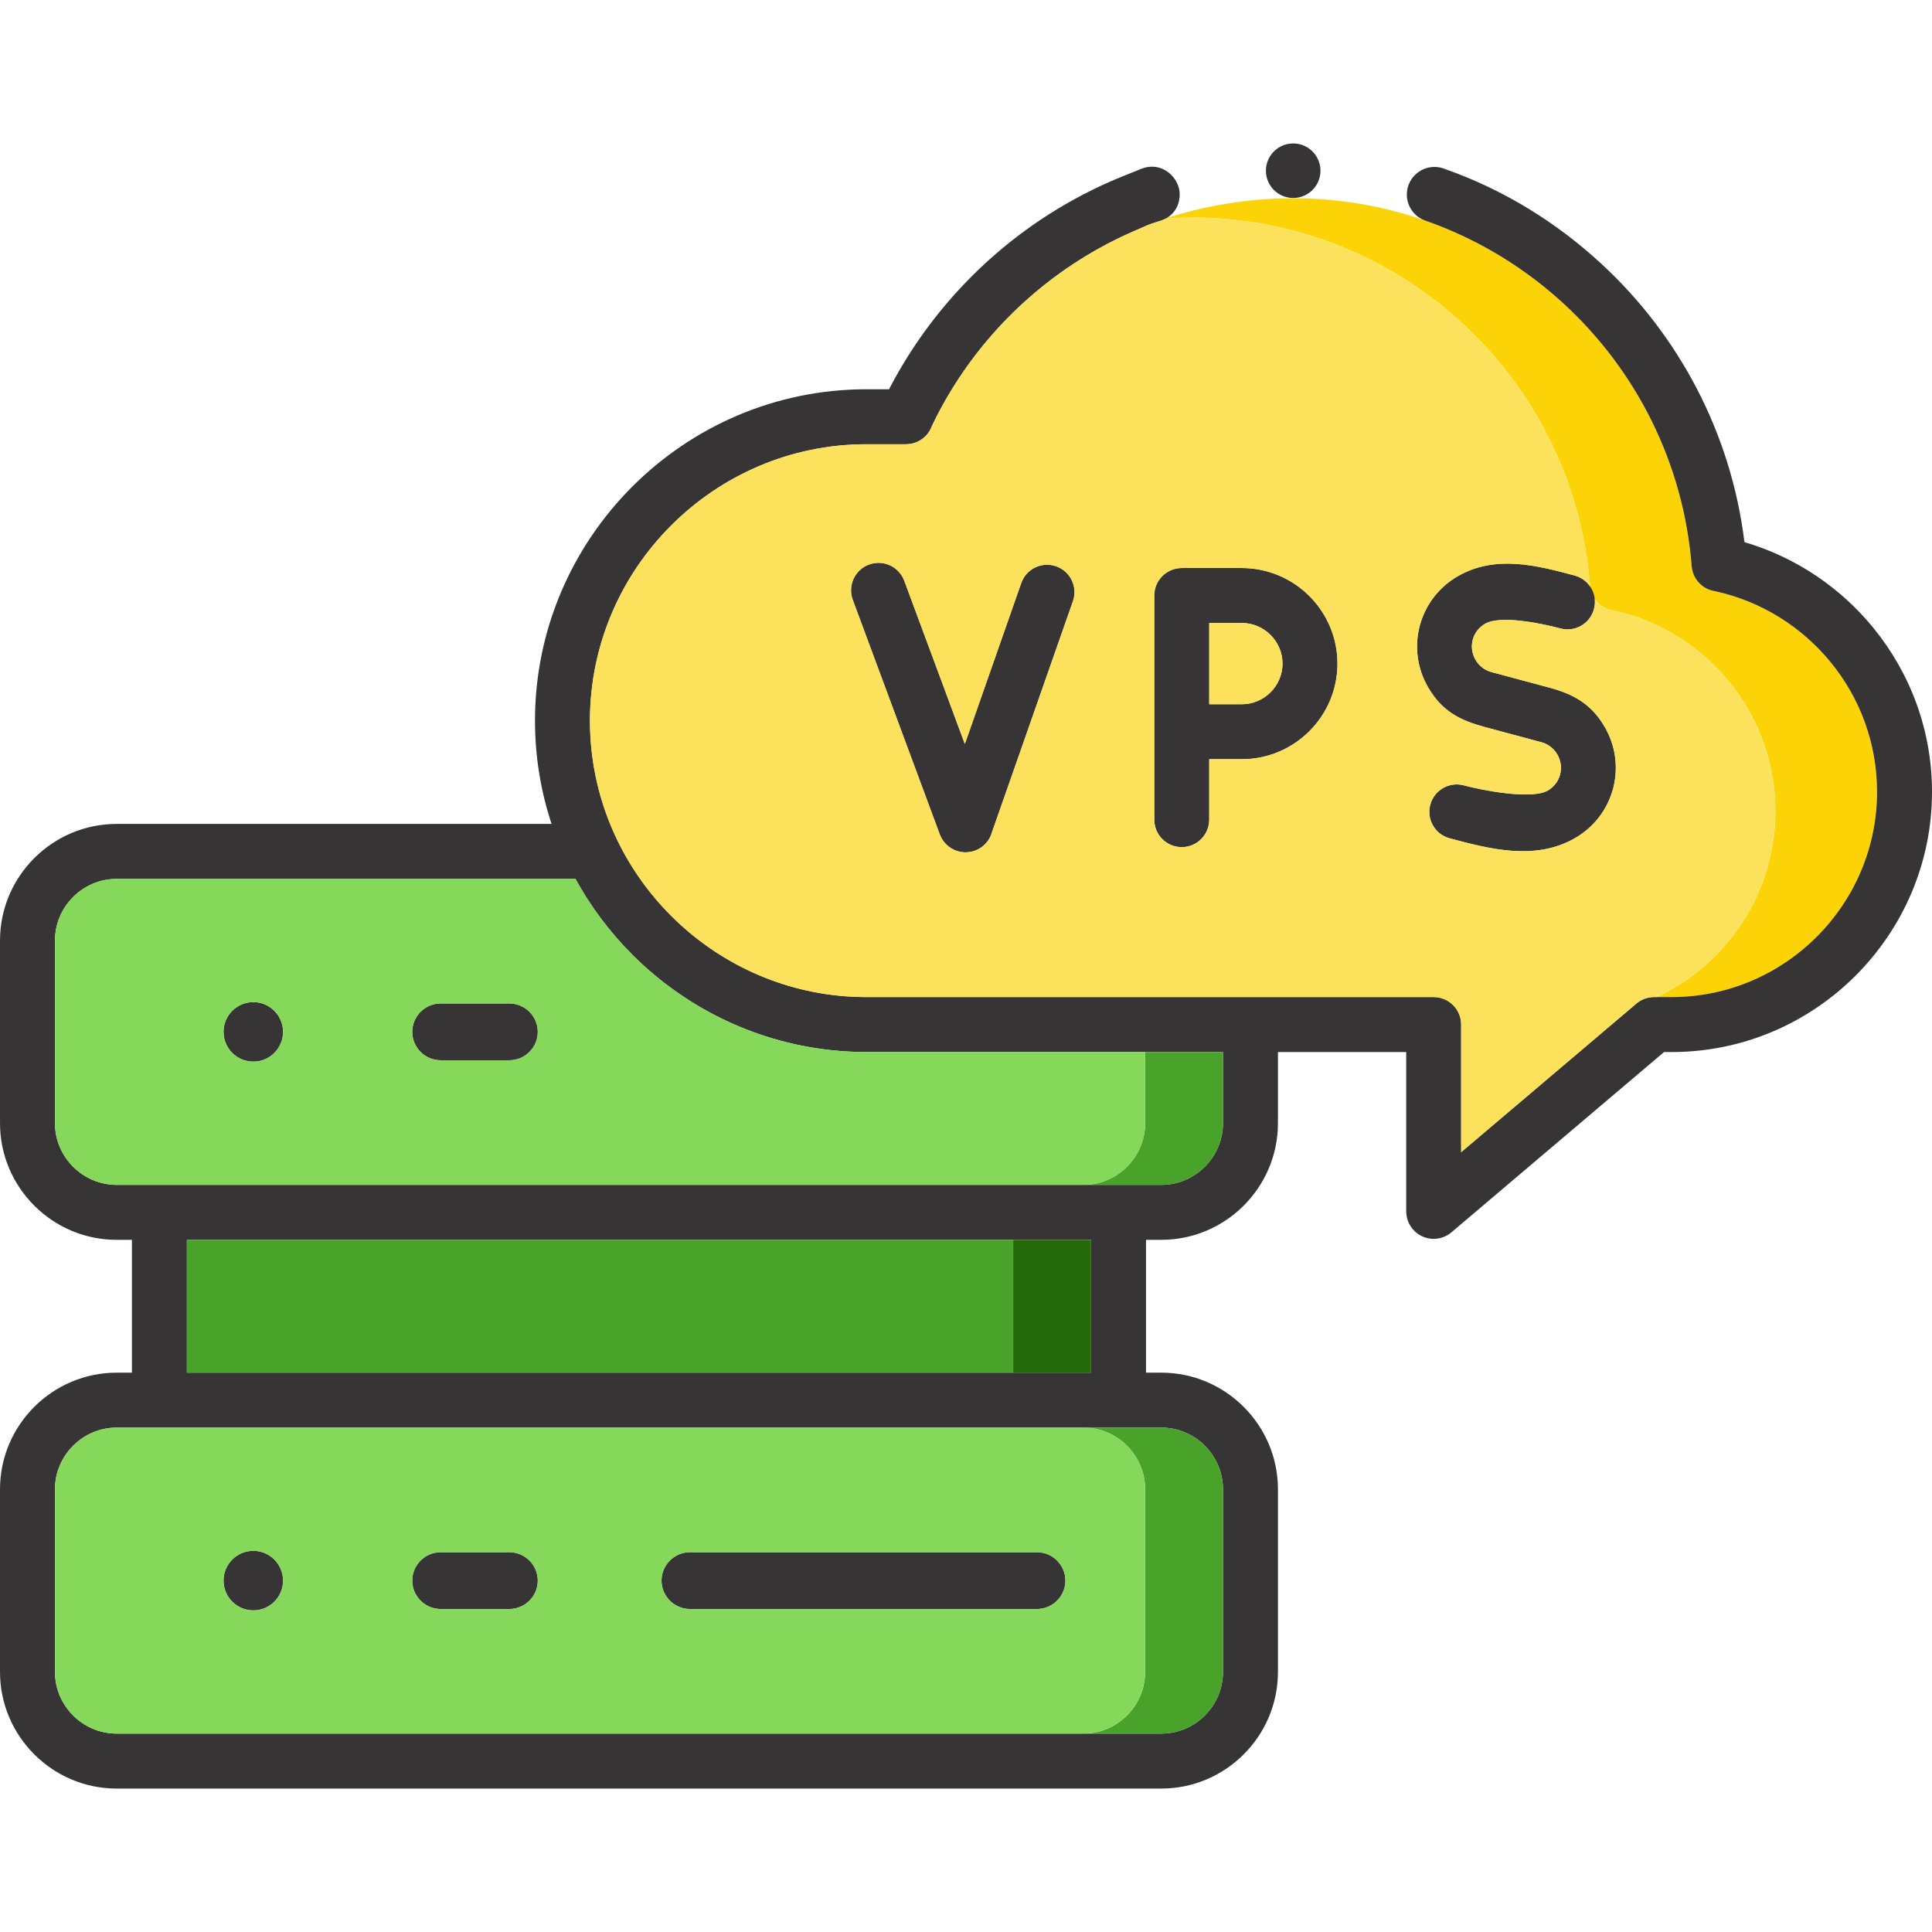
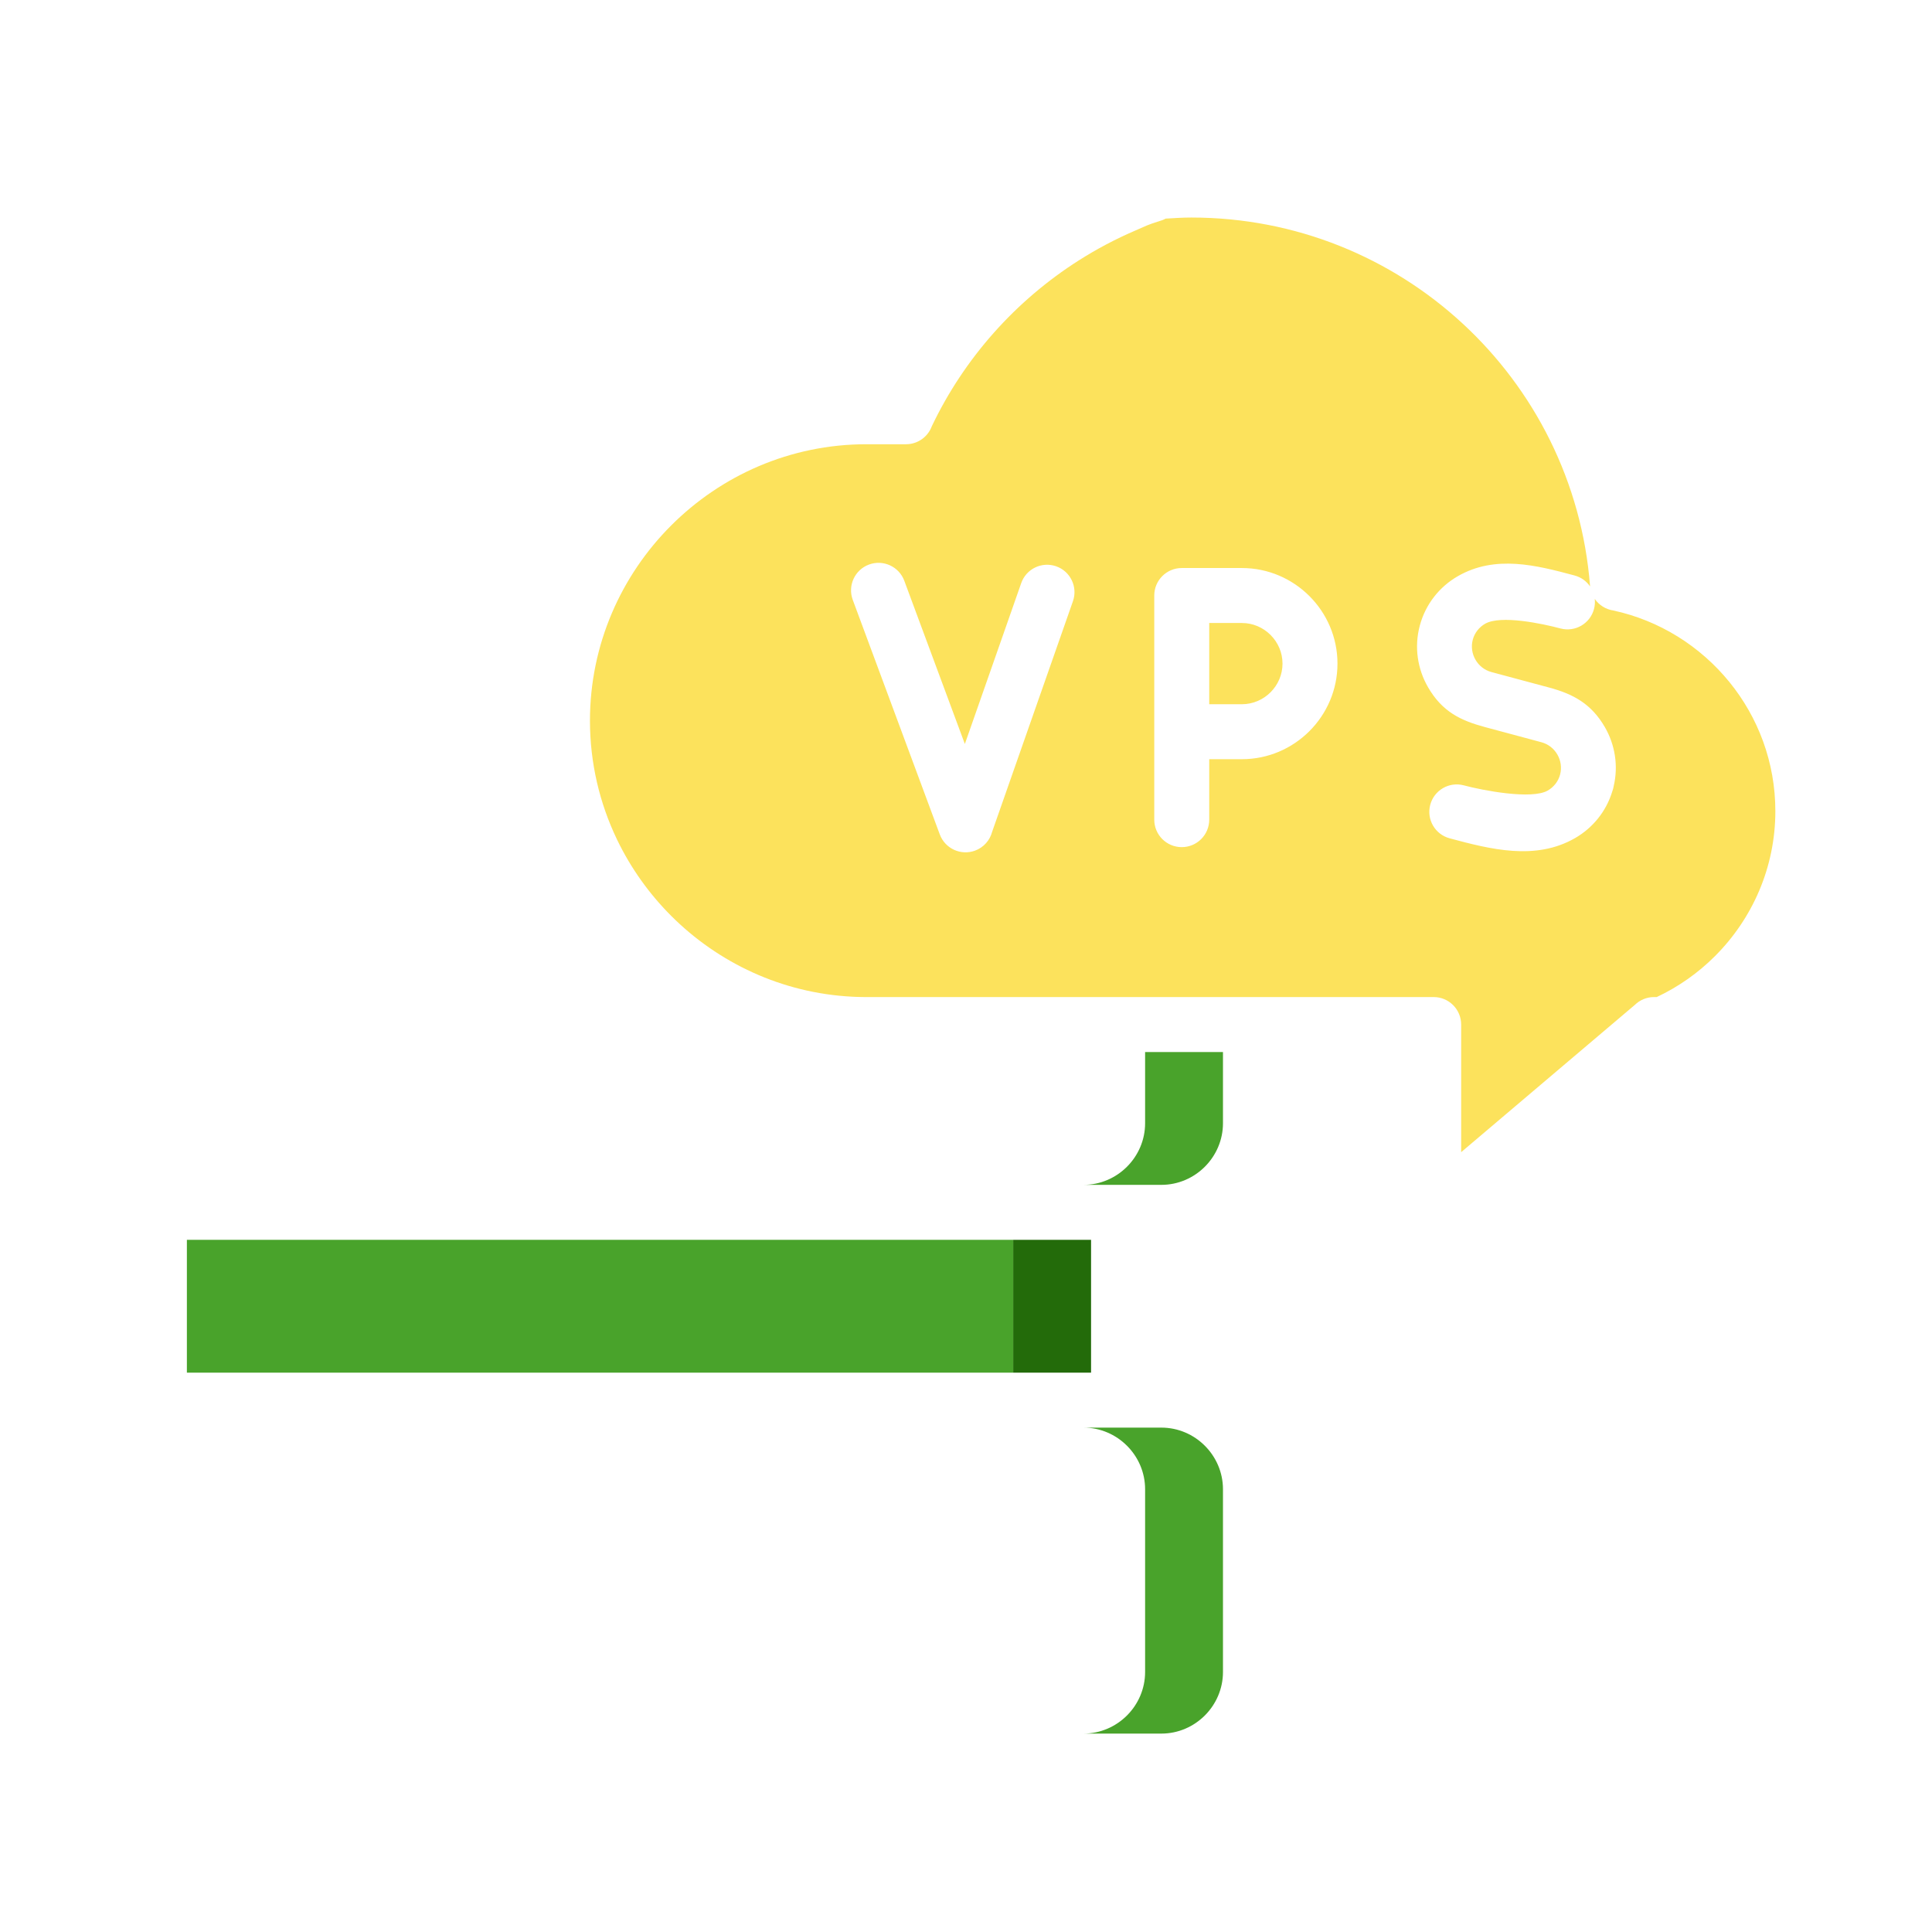
<svg xmlns="http://www.w3.org/2000/svg" xml:space="preserve" width="180.622mm" height="180.622mm" version="1.1" style="shape-rendering:geometricPrecision; text-rendering:geometricPrecision; image-rendering:optimizeQuality; fill-rule:evenodd; clip-rule:evenodd" viewBox="0 0 18062.22 18062.22">
  <defs>
    <style type="text/css">
   
    .fil3 {fill:#236B0A}
    .fil2 {fill:#49A32B}
    .fil4 {fill:#86D85B}
    .fil5 {fill:#FCE25C}
    .fil1 {fill:#373435;fill-rule:nonzero}
    .fil0 {fill:#FBD307;fill-rule:nonzero}
   
  </style>
  </defs>
  <g id="Layer_x0020_1">
    <g id="_3157277076096">
-       <path class="fil0" d="M13673.69 3024.41c-666.16,-614.97 -1556.84,-990.69 -2535.62,-990.69 -85.75,0 -162.99,5.59 -247.32,10.52 368.09,-121.2 789.11,-190.93 1197.98,-190.93 978.77,0 1869.45,375.72 2535.61,990.69 671.28,619.69 1114.87,1482.67 1191.13,2449.15 9.52,121.51 102.19,216.61 217.82,233.86 433.45,93.69 813.76,335.08 1085.08,668.37 268.54,329.89 429.99,750.56 429.99,1207.69 0,527.3 -215.91,1006.86 -563.74,1354.7 -347.83,347.83 -827.39,563.74 -1354.69,563.74l-141.21 0c203.52,-95.58 387.87,-225.95 545.25,-383.33 347.83,-347.84 563.73,-827.4 563.73,-1354.7 0,-457.13 -161.44,-877.8 -429.99,-1207.69 -271.32,-333.29 -651.63,-574.68 -1085.08,-668.37 -115.63,-17.25 -208.29,-112.35 -217.81,-233.86 -76.26,-966.48 -519.86,-1829.46 -1191.13,-2449.15z" />
-       <path class="fil1" d="M1090.11 7702.84l4066.43 0c-100.45,-304.15 -154.9,-628.75 -154.9,-965.5 0,-852.25 348.46,-1626.82 909.84,-2188.2 561.38,-561.38 1335.95,-909.84 2188.19,-909.84l212.07 0c347.26,-670.58 866.81,-1236.6 1499.69,-1638.84 207.31,-131.78 426.82,-246.08 656.39,-340.85 29.76,-12.29 175.81,-71.14 205.91,-82.77l0.09 0.28c29.91,-12.09 62.58,-18.78 96.82,-18.78 142.61,0 258.22,127 258.22,258.22 0,131.22 -81.09,222.17 -191.77,251.32l0 0c-117.88,37.25 -109.91,38.83 -222.38,87.11 -184.22,79.09 -360.8,172.58 -528.28,279.04 -592.53,376.6 -1071.58,914.34 -1374.94,1550.84 -36.1,98.23 -130.48,168.3 -241.23,168.3l-370.59 0c-710.37,0 -1356.36,290.8 -1824.86,759.3 -468.5,468.5 -759.3,1114.49 -759.3,1824.86 0,395.73 90.28,771.47 251.22,1107.69 1.45,2.91 2.85,5.86 4.2,8.83 127.53,263.83 298.65,503.13 503.88,708.36 439.02,439.02 1033.91,722 1691.58,755.87l2.43 0.12c9.31,0.47 18.63,0.88 27.96,1.25l5.07 0.21c9.93,0.37 19.88,0.68 29.85,0.95l5.51 0.12c8.18,0.2 16.4,0.35 24.6,0.47l8.54 0.11c9.76,0.12 19.53,0.2 29.32,0.2l3590.81 0 1712.89 0c141.9,0 256.93,115.03 256.93,256.93l0 1193.13 1624.88 -1377.86c46.22,-44.69 109.17,-72.2 178.55,-72.2l166.2 0c527.3,0 1006.86,-215.91 1354.69,-563.74 347.83,-347.84 563.74,-827.4 563.74,-1354.7 0,-457.13 -161.45,-877.8 -429.99,-1207.69 -271.32,-333.29 -651.63,-574.68 -1085.08,-668.37 -115.63,-17.25 -208.3,-112.35 -217.82,-233.86 -76.26,-966.48 -519.85,-1829.46 -1191.13,-2449.15 -348.64,-321.86 -758.8,-578.17 -1210.86,-749.36 -6.98,-2.64 -72.98,-26.68 -79.98,-29.28l-0.15 -0.06c-104.84,-32.86 -180.91,-130.77 -180.91,-246.44 0,-142.6 115.61,-258.21 258.22,-258.21 25.2,0 49.54,3.62 72.56,10.34l0.01 -0.01 0.31 0.1c8.26,2.43 16.35,5.26 24.24,8.47 551.05,194.09 1043.04,498.62 1463.83,887.08 721.06,665.66 1211.23,1577.51 1337.05,2601.83 479.62,140.33 899.03,425.24 1207.14,803.75 341.27,419.22 546.42,952.54 546.42,1530.86 0,669.16 -273.56,1277.31 -714.27,1718.03 -440.72,440.72 -1048.86,714.27 -1718.02,714.27l-72.79 0 -1988.17 1685.93c-108.08,91.46 -269.86,77.97 -361.31,-30.11 -40.78,-48.19 -60.68,-107.05 -60.65,-165.6l-0.57 0 0 -1490.22 -1199.02 0 0 665.61c0,300.06 -122.57,572.66 -320.02,770.1 -197.43,197.44 -470.03,320.01 -770.09,320.01l-143.18 0 0 1241.85 143.18 0c300.06,0 572.66,122.57 770.09,320.01 197.45,197.45 320.02,470.04 320.02,770.1l0 1708.04c0,300.05 -122.57,572.66 -320.02,770.09 -197.43,197.45 -470.03,320.01 -770.09,320.01l-9767.2 0c-300.06,0 -572.66,-122.56 -770.09,-320.01 -197.45,-197.43 -320.02,-470.04 -320.02,-770.09l0 -1708.04c0,-300.06 122.57,-572.65 320.02,-770.1 197.43,-197.44 470.03,-320.01 770.09,-320.01l143.17 0 0 -1241.85 -143.17 0c-300.06,0 -572.66,-122.57 -770.09,-320.01 -197.45,-197.44 -320.02,-470.04 -320.02,-770.1l0 -1708.04c0,-300.05 122.57,-572.66 320.02,-770.09 197.43,-197.44 470.03,-320.01 770.09,-320.01zm10999.86 -6361.82c140.84,0 255.01,114.16 255.01,255 0,140.84 -114.17,255 -255.01,255 -140.83,0 -255,-114.16 -255,-255 0,-140.84 114.17,-255 255,-255zm-1889.7 10250.07l-8453.12 0 0 1241.85 8453.12 0 0 -1241.85zm4803.99 -4792.36c93.44,162.02 127.63,358.41 81.72,552.9 -2.7,15.78 -6.85,31.13 -12.33,45.89 -57.89,191.32 -185.91,344.17 -347.93,437.59 -370.77,213.8 -793.69,104.1 -1172.97,2.26 -136.73,-36.55 -217.94,-177.03 -181.4,-313.75 36.54,-136.72 177.04,-217.94 313.76,-181.39 177.29,47.6 634.33,135.38 784.84,48.6 54.85,-31.63 97.65,-83.76 115.14,-148.7l0.05 -0.19c17.55,-65.4 6.62,-132.34 -25.15,-187.44 -31.56,-54.73 -83.55,-97.47 -148.33,-115.03l-527.4 -141.61c-229.24,-61.56 -401.71,-144.21 -534.38,-374.31 -97.07,-168.32 -130.21,-373.73 -76.03,-575.54l0.1 -0.32c54.34,-202.07 186.05,-363.4 354.47,-460.51 350.92,-202.34 735.49,-102.75 1092.38,-6.91 136.71,36.53 217.93,177.03 181.39,313.75 -36.54,136.71 -177.04,217.93 -313.75,181.39 -167.74,-45.04 -558.74,-127.85 -704.25,-43.95 -54.9,31.65 -97.73,83.84 -115.19,148.89 -17.56,65.42 -6.61,132.33 25.16,187.43 31.59,54.78 83.63,97.53 148.47,115.06l541.45 145.39c223.79,60.09 393.91,151.5 520.18,370.5zm-3699.23 -974.36l0 759.44 305.42 0c104.15,0 199.03,-42.81 267.97,-111.75 68.95,-68.94 111.74,-163.82 111.74,-267.97 0,-104.15 -42.79,-199.04 -111.74,-267.98 -68.94,-68.94 -163.83,-111.74 -267.97,-111.74l-305.42 0zm0 1273.31l0 565.25c0,141.9 -115.03,256.93 -256.93,256.93 -141.9,0 -256.94,-115.03 -256.94,-256.93l0 -822.19 0 -1261.7 0 -11.61c0,-141.9 115.04,-256.93 256.94,-256.93l562.35 0c246.01,0 469.48,100.46 631.3,262.29 161.82,161.81 262.28,385.28 262.28,631.29 0,246.02 -100.46,469.48 -262.28,631.31 -161.82,161.82 -385.29,262.29 -631.3,262.29l-305.42 0zm-3332.6 -1489.47c-49.32,-133.03 18.53,-280.88 151.56,-330.2 133.03,-49.32 280.88,18.53 330.2,151.56l566.18 1525.88 526.92 -1503.73c46.55,-133.58 192.6,-204.13 326.19,-157.58 133.58,46.56 204.13,192.6 157.58,326.19l-755.91 2157.15c-20.76,77.84 -77.7,144.74 -158.97,174.87 -133.03,49.33 -280.88,-18.53 -330.2,-151.56l-813.55 -2192.58zm-56.47 4221.69c-10.16,-0.59 -20.3,-1.25 -30.43,-1.95l-13.33 -0.94 -21.88 -1.69 -7.63 -0.64c-750.3,-62.3 -1426.83,-394.77 -1931.21,-899.14 -209.04,-209.04 -388.54,-447.67 -531.52,-708.84l-4289.85 0c-158.2,0 -302.21,64.91 -406.77,169.48 -104.56,104.55 -169.47,248.57 -169.47,406.76l0 1708.04c0,158.2 64.91,302.21 169.47,406.77 104.56,104.56 248.57,169.47 406.77,169.47l400.11 0 8966.98 0 400.11 0c158.2,0 302.21,-64.91 406.76,-169.47 104.57,-104.56 169.48,-248.57 169.48,-406.77l0 -665.61 -3333.88 0c-11.59,0 -23.15,-0.09 -34.72,-0.22l-11.81 -0.16c-8.92,-0.13 -17.84,-0.3 -26.74,-0.52l-8.69 -0.19c-11.25,-0.29 -22.48,-0.66 -33.71,-1.07l-12.45 -0.52 -20.97 -0.93 -16.78 -0.84 -17.84 -1.02zm-1465.99 4681.68l3245.01 0c146.03,0 265.48,119.46 265.48,265.49l0 0.01c0,146.02 -119.45,265.49 -265.48,265.49l-3245.01 0c-146.03,0 -265.48,-119.47 -265.48,-265.49l0 -0.01c0,-146.03 119.45,-265.49 265.48,-265.49zm-4081.9 -12.86c153.73,0 278.35,124.62 278.35,278.35 0,153.72 -124.62,278.35 -278.35,278.35 -153.72,0 -278.35,-124.63 -278.35,-278.35 0,-153.73 124.63,-278.35 278.35,-278.35zm1751.43 12.86l642.75 0c146.02,0 265.49,119.46 265.49,265.49l0 0.01c0,146.02 -119.47,265.49 -265.49,265.49l-642.75 0c-146.03,0 -265.49,-119.47 -265.49,-265.49l0 -0.01c0,-146.03 119.46,-265.49 265.49,-265.49zm6737.81 -1164.77l-400.11 0 -8966.98 0 -400.11 0c-158.2,0 -302.21,64.91 -406.77,169.47 -104.56,104.57 -169.47,248.58 -169.47,406.77l0 1708.04c0,158.19 64.91,302.21 169.47,406.76 104.56,104.57 248.57,169.48 406.77,169.48l9767.2 0c158.2,0 302.21,-64.91 406.76,-169.48 104.57,-104.55 169.48,-248.57 169.48,-406.76l0 -1708.04c0,-158.19 -64.91,-302.2 -169.48,-406.77 -104.55,-104.56 -248.56,-169.47 -406.76,-169.47zm-8489.24 -3978.19c153.73,0 278.35,124.62 278.35,278.34 0,153.73 -124.62,278.35 -278.35,278.35 -153.72,0 -278.35,-124.62 -278.35,-278.35 0,-153.72 124.63,-278.34 278.35,-278.34zm1751.43 12.85l642.75 0c146.02,0 265.49,119.47 265.49,265.49l0 0.01c0,146.03 -119.47,265.49 -265.49,265.49l-642.75 0c-146.03,0 -265.49,-119.46 -265.49,-265.49l0 -0.01c0,-146.02 119.46,-265.49 265.49,-265.49z" />
      <path class="fil2" d="M10705.57 9835.37l0 665.58c0,158.2 -64.91,302.21 -169.48,406.77 -104.55,104.56 -248.57,169.47 -406.76,169.47l727.98 0c158.2,0 302.21,-64.91 406.76,-169.47 104.57,-104.56 169.48,-248.57 169.48,-406.77l0 -665.58 -727.98 0zm0 4087.68l0 1708.04c0,158.19 -64.91,302.21 -169.48,406.76 -104.55,104.57 -248.57,169.48 -406.76,169.48l727.98 0c158.2,0 302.21,-64.91 406.76,-169.48 104.57,-104.55 169.48,-248.57 169.48,-406.76l0 -1708.04c0,-158.19 -64.91,-302.2 -169.48,-406.77 -104.55,-104.56 -248.56,-169.47 -406.76,-169.47l-400.11 0 -327.87 0c158.19,0 302.21,64.91 406.76,169.47 104.57,104.57 169.48,248.58 169.48,406.77z" />
      <polygon class="fil3" points="9472.29,11591.09 9472.29,12832.94 10200.27,12832.94 10200.27,11591.09 " />
-       <path class="fil4" d="M2368.07 9925.31c-153.72,0 -278.35,-124.62 -278.35,-278.35 0,-153.72 124.63,-278.34 278.35,-278.34 153.73,0 278.35,124.62 278.35,278.34 0,153.73 -124.62,278.35 -278.35,278.35zm7761.26 3421.5l-8639.11 0 -400.11 0c-158.2,0 -302.21,64.91 -406.77,169.47 -104.56,104.57 -169.47,248.58 -169.47,406.77l0 1708.04c0,158.19 64.91,302.21 169.47,406.76 104.56,104.57 248.57,169.48 406.77,169.48l9039.22 0c158.19,0 302.21,-64.91 406.76,-169.48 104.57,-104.55 169.48,-248.57 169.48,-406.76l0 -1708.04c0,-158.19 -64.91,-302.2 -169.48,-406.77 -104.55,-104.56 -248.57,-169.47 -406.76,-169.47zm-5367.08 1695.76l-642.75 0c-146.03,0 -265.49,-119.47 -265.49,-265.5 0,-146.03 119.46,-265.49 265.49,-265.49l642.75 0c146.02,0 265.49,119.46 265.49,265.5 0,146.02 -119.47,265.49 -265.49,265.49zm1422.24 -265.5c0,-146.03 119.45,-265.49 265.48,-265.49l3245.01 0c146.03,0 265.48,119.46 265.48,265.5 0,146.02 -119.45,265.49 -265.48,265.49l-3245.01 0c-146.03,0 -265.48,-119.47 -265.48,-265.5zm-3816.42 278.35c-153.72,0 -278.35,-124.63 -278.35,-278.35 0,-153.73 124.63,-278.35 278.35,-278.35 153.73,0 278.35,124.62 278.35,278.35 0,153.72 -124.62,278.35 -278.35,278.35zm3011.89 -6838.72l-4289.85 0c-158.2,0 -302.21,64.91 -406.77,169.48 -104.56,104.55 -169.47,248.57 -169.47,406.76l0 1708.04c0,158.2 64.91,302.21 169.47,406.77 104.56,104.56 248.57,169.47 406.77,169.47l400.11 0 8639.11 -0.03c158.19,0 302.21,-64.91 406.76,-169.47 104.57,-104.56 169.48,-248.57 169.48,-406.77l0 -665.58 -2605.9 0c-11.59,0 -23.15,-0.09 -34.72,-0.22l-11.81 -0.16c-8.92,-0.13 -17.84,-0.3 -26.74,-0.52l-8.69 -0.19c-11.25,-0.29 -22.48,-0.66 -33.71,-1.07l-12.45 -0.52 -20.97 -0.93 -16.78 -0.84 -17.84 -1.02c-10.16,-0.59 -20.3,-1.25 -30.43,-1.95l-13.33 -0.94 -21.88 -1.69 -7.63 -0.64c-750.3,-62.3 -1426.83,-394.77 -1931.21,-899.14 -209.04,-209.04 -388.54,-447.67 -531.52,-708.84zm-1525.95 1430.26c0,-146.02 119.46,-265.49 265.49,-265.49l642.75 0c146.02,0 265.49,119.47 265.49,265.5 0,146.03 -119.47,265.49 -265.49,265.49l-642.75 0c-146.03,0 -265.49,-119.46 -265.49,-265.5z" />
      <polygon class="fil2" points="9472.29,11591.09 1747.15,11591.09 1747.15,12832.94 9472.29,12832.94 " />
      <path class="fil5" d="M13628.42 5387.18c350.92,-202.34 735.49,-102.75 1092.38,-6.91 61.33,16.38 111.5,53.7 144.87,102.21 -0.34,-2.96 -0.62,-5.92 -0.85,-8.92 -76.26,-966.48 -519.86,-1829.46 -1191.13,-2449.15 -666.16,-614.97 -1556.84,-990.69 -2535.62,-990.69 -83.17,0 -158.32,5.26 -239.72,10.07 -19.03,10.29 -39.57,18.38 -61.26,24.09 -117.88,37.25 -109.91,38.83 -222.38,87.11 -184.22,79.09 -360.8,172.58 -528.28,279.04 -592.53,376.6 -1071.58,914.34 -1374.94,1550.84 -36.1,98.23 -130.48,168.3 -241.23,168.3l-370.59 0c-710.37,0 -1356.36,290.8 -1824.86,759.3 -468.5,468.5 -759.3,1114.49 -759.3,1824.86 0,395.73 90.28,771.47 251.22,1107.69 1.45,2.91 2.85,5.86 4.2,8.83 127.53,263.83 298.65,503.13 503.88,708.36 439.02,439.02 1033.91,722 1691.58,755.87l2.43 0.12c9.31,0.47 18.63,0.88 27.96,1.25l5.07 0.21c9.93,0.37 19.88,0.68 29.85,0.95l5.51 0.12c8.18,0.2 16.4,0.35 24.6,0.47l8.54 0.11c9.76,0.12 19.53,0.2 29.32,0.2l3590.81 0 1712.89 0c141.9,0 256.93,115.03 256.93,256.93l0 1193.13 1624.88 -1377.86c46.22,-44.69 109.17,-72.2 178.55,-72.2l24.99 0c203.52,-95.58 387.87,-225.95 545.25,-383.33 347.83,-347.84 563.73,-827.4 563.73,-1354.7 0,-457.13 -161.44,-877.8 -429.99,-1207.69 -271.32,-333.29 -651.63,-574.68 -1085.08,-668.37 -71.11,-10.61 -133.54,-50.67 -173.29,-108.2 3.48,30.89 1.36,62.95 -7.15,94.8 -36.54,136.71 -177.04,217.93 -313.75,181.39 -167.74,-45.04 -558.74,-127.85 -704.25,-43.95 -54.9,31.65 -97.73,83.84 -115.19,148.89 -17.56,65.42 -6.61,132.33 25.16,187.43 31.59,54.78 83.63,97.53 148.47,115.06l541.45 145.39c223.79,60.09 393.91,151.5 520.18,370.5 93.44,162.02 127.63,358.41 81.72,552.9 -2.7,15.78 -6.85,31.13 -12.33,45.89 -57.89,191.32 -185.91,344.17 -347.93,437.59 -370.77,213.8 -793.69,104.1 -1172.97,2.26 -136.73,-36.55 -217.94,-177.03 -181.4,-313.75 36.54,-136.72 177.04,-217.94 313.76,-181.39 177.29,47.6 634.33,135.38 784.84,48.6 54.85,-31.63 97.65,-83.76 115.14,-148.7l0.05 -0.19c17.55,-65.4 6.62,-132.34 -25.15,-187.44 -31.56,-54.73 -83.55,-97.47 -148.33,-115.03l-527.4 -141.61c-229.24,-61.56 -401.71,-144.21 -534.38,-374.31 -97.07,-168.32 -130.21,-373.73 -76.03,-575.54l0.1 -0.32c54.34,-202.07 186.05,-363.4 354.47,-460.51zm-1750 1084.88c68.95,-68.94 111.74,-163.82 111.74,-267.97 0,-104.15 -42.79,-199.04 -111.74,-267.98 -68.94,-68.94 -163.83,-111.74 -267.97,-111.74l-305.42 0 0 759.44 305.42 0c104.15,0 199.03,-42.81 267.97,-111.75zm-830.32 -1161.56l562.35 0c246.01,0 469.48,100.46 631.3,262.29 161.82,161.81 262.28,385.28 262.28,631.29 0,246.02 -100.46,469.48 -262.28,631.31 -161.82,161.82 -385.29,262.29 -631.3,262.29l-305.42 0 0 565.25c0,141.9 -115.03,256.93 -256.93,256.93 -141.9,0 -256.94,-115.03 -256.94,-256.93l0 -822.19 0 -1261.7 0 -11.61c0,-141.9 115.04,-256.93 256.94,-256.93zm-2924.11 -32.49c133.03,-49.32 280.88,18.53 330.2,151.56l566.18 1525.88 526.92 -1503.73c46.55,-133.58 192.6,-204.13 326.19,-157.58 133.58,46.56 204.13,192.6 157.58,326.19l-755.91 2157.15c-20.76,77.84 -77.7,144.74 -158.97,174.87 -133.03,49.33 -280.88,-18.53 -330.2,-151.56l-813.55 -2192.58c-49.32,-133.03 18.53,-280.88 151.56,-330.2z" />
    </g>
  </g>
</svg>